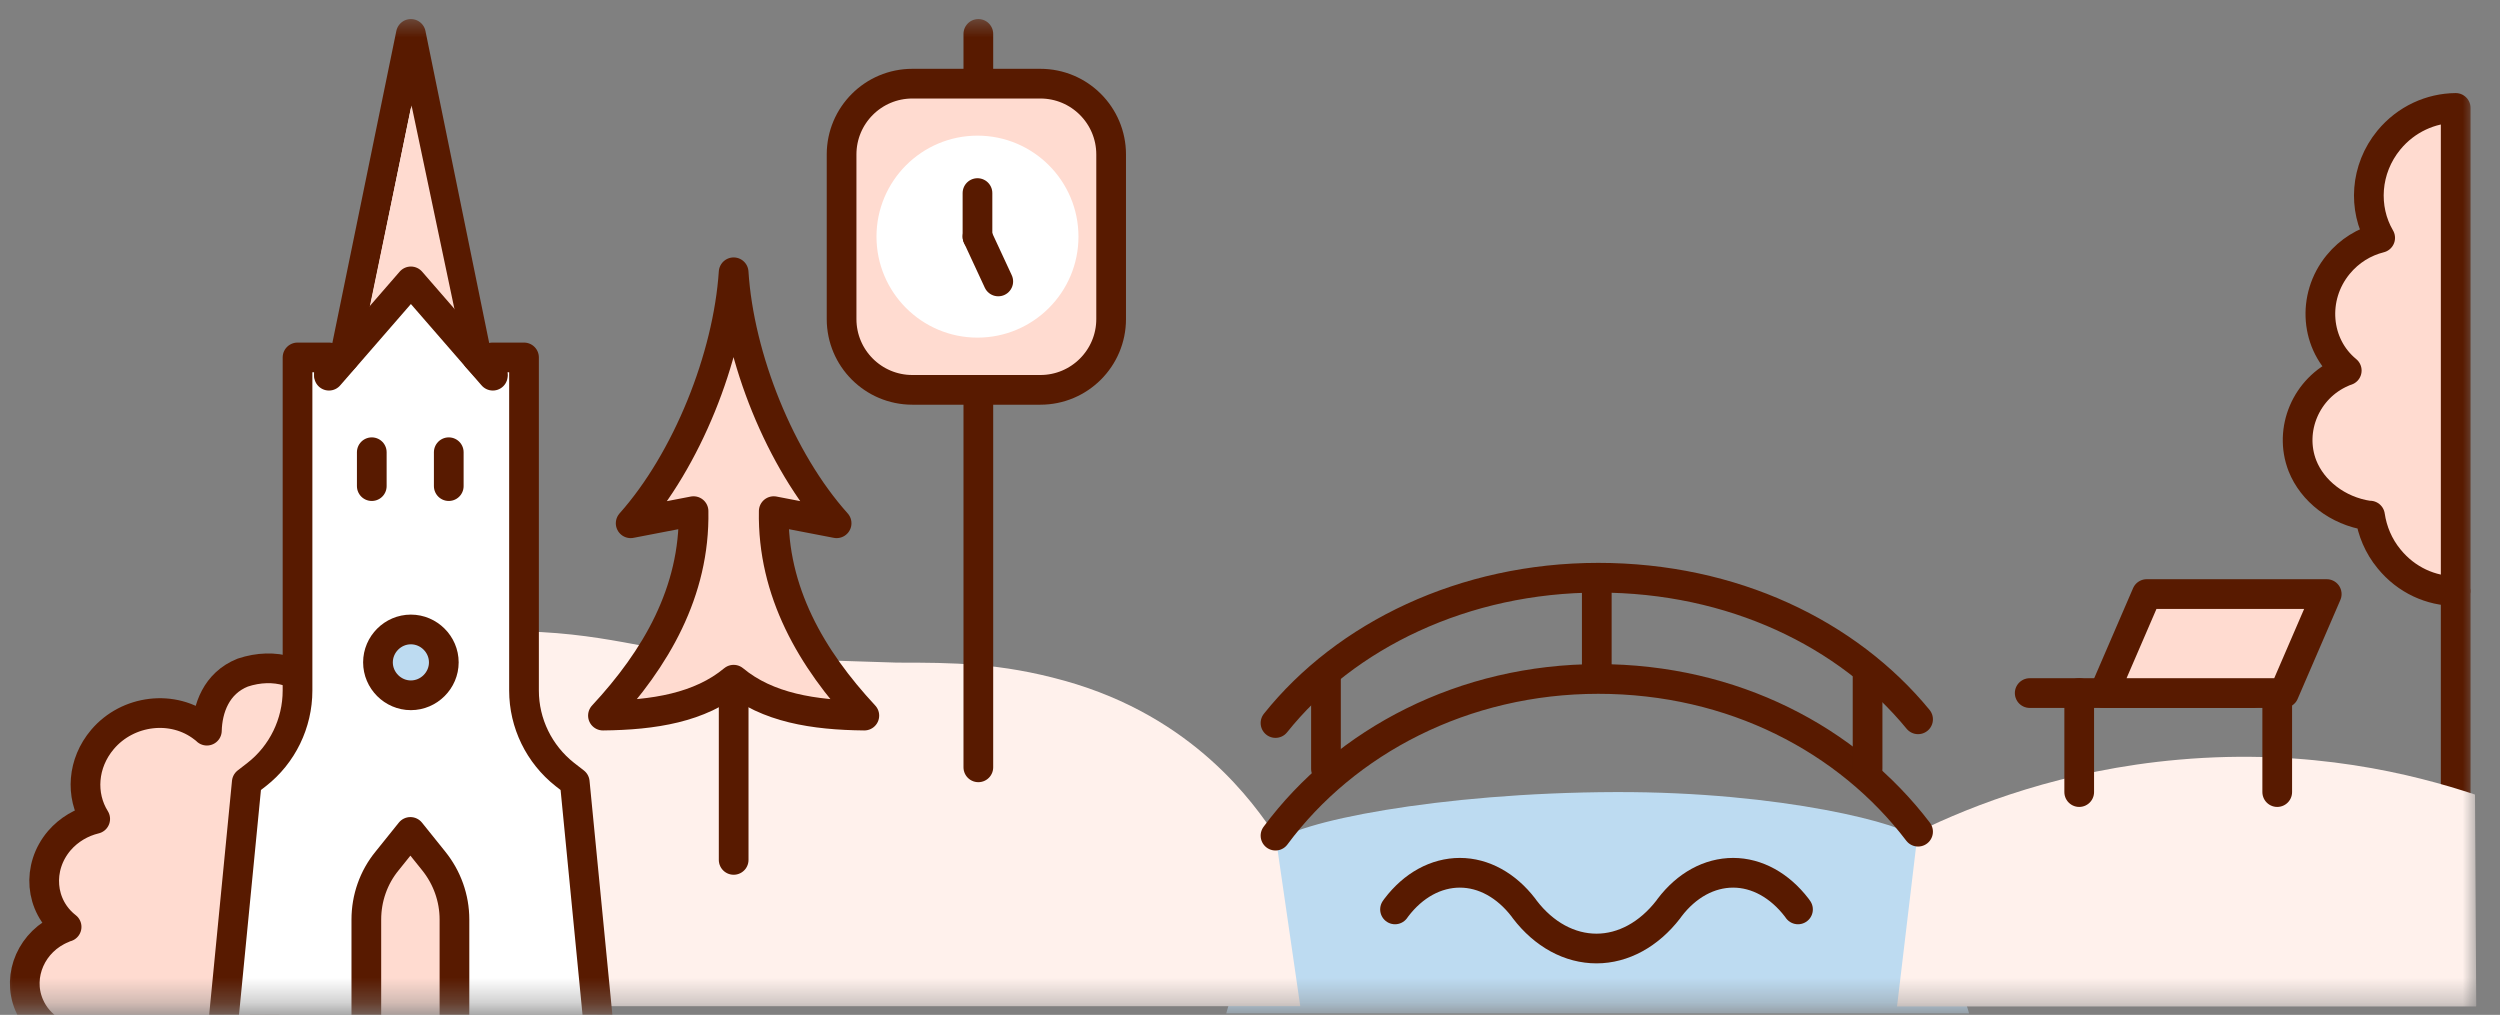
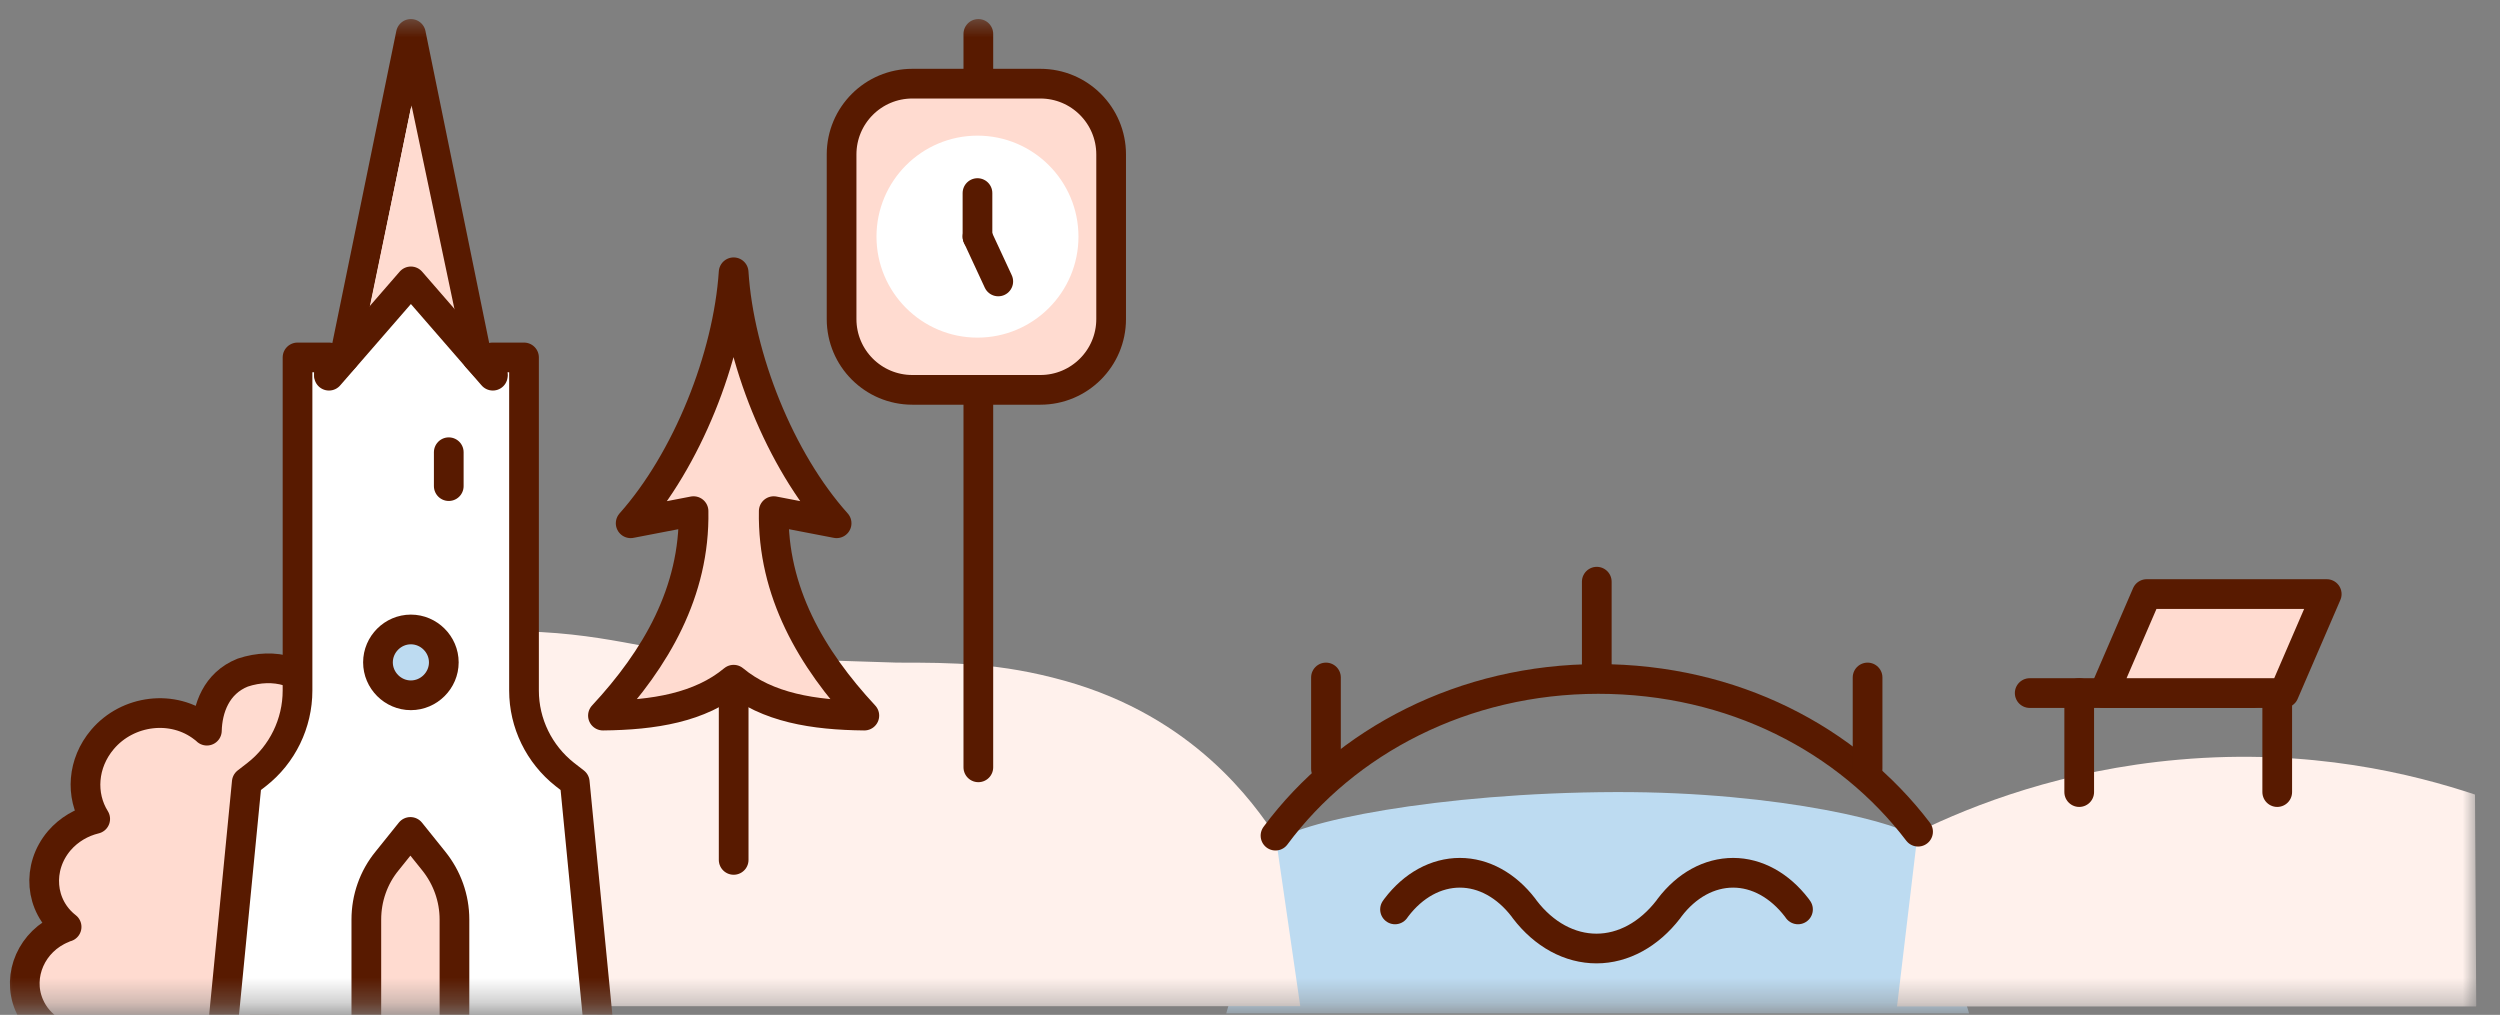
<svg xmlns="http://www.w3.org/2000/svg" width="101" height="41" viewBox="0 0 101 41" fill="none">
  <rect x="0" y="0" width="101" height="41" fill="#808080" stroke="none" />
  <mask id="mask0_538_4749" style="mask-type:luminance" maskUnits="userSpaceOnUse" x="0" y="0" width="101" height="41">
    <path d="M100.02 0.57H0V40.65H100.02V0.57Z" fill="white" />
  </mask>
  <g mask="url(#mask0_538_4749)">
-     <path d="M99.219 23.88C98.219 23.88 97.219 23.44 96.519 22.58C96.09 22.06 95.84 21.45 95.749 20.83H95.689C94.43 20.64 93.419 19.83 93.019 18.82C92.45 17.36 93.169 15.67 94.629 15.04C94.689 15.01 94.749 14.99 94.809 14.97C93.54 13.93 93.379 12.01 94.46 10.69C94.919 10.13 95.519 9.77 96.159 9.61C95.46 8.42 95.549 6.83 96.51 5.66C97.21 4.81 98.21 4.37 99.21 4.36V33.57V23.88H99.219Z" fill="#FFDBD0" stroke="#581A00" stroke-width="1.2" stroke-linecap="round" stroke-linejoin="round" />
    <path d="M77.49 33.89C77.01 33.3 71.99 31.98 65.28 32C58.11 32.02 52.17 33.23 51.53 34.05L49.54 40.94H79.55L77.48 33.89H77.49Z" fill="#BDDBF1" />
    <path d="M100.04 40.65L99.99 32.1C97.52 31.28 93.36 30.22 88.03 30.69C83.34 31.1 79.71 32.52 77.48 33.61C77.2 35.96 76.92 38.31 76.64 40.66H100.03L100.04 40.65Z" fill="#FFF1EC" />
    <path d="M29 26.5C26.243 26.358 24.428 25.5 20.5 25.5C15.368 25.5 11.614 25.805 10.592 29.329L5.5 40.65H52.53L51.53 33.76C50.67 32.48 48.25 28.96 43 27.5C40.41 26.78 38.5 26.77 36.24 26.77C36.24 26.77 31.757 26.642 29 26.5Z" fill="#FFF1EC" />
    <path d="M12.976 28.144C12.351 27.125 11.091 26.746 9.807 27.173C8.735 27.599 8.381 28.63 8.358 29.519C8.311 29.471 8.264 29.436 8.216 29.4C7.003 28.452 5.165 28.666 4.14 29.874C3.327 30.834 3.245 32.125 3.846 33.085C3.304 33.215 2.785 33.512 2.397 33.962C1.478 35.04 1.607 36.604 2.691 37.446C2.644 37.446 2.585 37.481 2.538 37.505C1.289 38.014 0.677 39.401 1.171 40.586C1.56 41.522 2.503 42.055 3.504 41.995H10.702V32.22C12.222 31.225 13.023 29.886 12.999 28.144H12.976Z" fill="#FFDBD0" stroke="#581A00" stroke-width="1.2" stroke-linecap="round" stroke-linejoin="round" />
    <path d="M16.6 41.85H24.22L23.22 31.6L22.82 31.29C21.78 30.47 21.17 29.22 21.17 27.9V14.44H19.9V15.11L19.27 14.44L16.6 1.37L13.92 14.44L13.29 15.11V14.44H12.02V27.9C12.02 29.22 11.41 30.48 10.37 31.29L9.97 31.6L8.97 41.85H16.6Z" fill="white" stroke="#581A00" stroke-width="1.2" stroke-linejoin="round" />
    <path d="M14.78 13.152L16.48 11.894L18.5 13.152L16.627 4.26L14.78 13.152Z" fill="#FFDBD0" />
    <path d="M18.36 41.85H14.8V37.15C14.8 36.29 15.09 35.45 15.64 34.78L16.58 33.61L17.52 34.78C18.06 35.45 18.36 36.28 18.36 37.15V41.85Z" fill="#FFDBD0" stroke="#581A00" stroke-width="1.2" stroke-linejoin="round" />
    <path d="M13.29 15.178L16.6 11.368L19.91 15.178" stroke="#581A00" stroke-width="1.2" stroke-linecap="round" stroke-linejoin="round" />
    <path d="M16.599 28.09C17.328 28.09 17.93 27.488 17.93 26.76C17.93 26.032 17.328 25.43 16.599 25.43C15.871 25.43 15.27 26.032 15.27 26.76C15.27 27.488 15.871 28.09 16.599 28.09Z" fill="#BDDBF1" stroke="#581A00" stroke-width="1.2" stroke-miterlimit="10" />
    <path d="M39.525 31L39.525 16" stroke="#581A00" stroke-width="1.2" stroke-miterlimit="10" stroke-linecap="round" />
    <path d="M42.03 3.38H36.86C35.28 3.38 34 4.66 34 6.24V12.89C34 14.47 35.28 15.75 36.86 15.75H42.03C43.61 15.75 44.89 14.47 44.89 12.89V6.24C44.89 4.66 43.61 3.38 42.03 3.38Z" fill="#FFDBD0" stroke="#581A00" stroke-width="1.2" stroke-miterlimit="10" />
    <path d="M39.49 13.04C41.41 13.04 42.97 11.48 42.97 9.56C42.97 7.64 41.41 6.08 39.49 6.08C37.57 6.08 36.01 7.64 36.01 9.56C36.01 11.48 37.57 13.04 39.49 13.04Z" fill="white" stroke="white" stroke-width="1.2" stroke-miterlimit="10" />
    <path d="M39.49 7.8V9.56" stroke="#581A00" stroke-width="1.2" stroke-miterlimit="10" stroke-linecap="round" />
    <path d="M40.33 11.37L39.49 9.56" stroke="#581A00" stroke-width="1.2" stroke-miterlimit="10" stroke-linecap="round" />
    <path d="M51.53 33.76C54.36 29.94 59.14 27.43 64.57 27.43C70 27.43 74.65 29.87 77.49 33.6" stroke="#581A00" stroke-width="1.2" stroke-linecap="round" stroke-linejoin="round" />
-     <path d="M51.53 29.21C54.36 25.67 59.14 23.34 64.57 23.34C70 23.34 74.65 25.6 77.49 29.06" stroke="#581A00" stroke-width="1.2" stroke-linecap="round" stroke-linejoin="round" />
    <path d="M53.569 31.06V27.37" stroke="#581A00" stroke-width="1.2" stroke-linecap="round" stroke-linejoin="round" />
    <path d="M64.51 27.19V23.5V27.19Z" fill="#FFF1EC" />
    <path d="M64.51 27.19V23.5" stroke="#581A00" stroke-width="1.2" stroke-linecap="round" stroke-linejoin="round" />
    <path d="M75.45 31.06V27.37" stroke="#581A00" stroke-width="1.2" stroke-linecap="round" stroke-linejoin="round" />
-     <path d="M15.02 18.27V19.639" stroke="#581A00" stroke-width="1.2" stroke-linecap="round" stroke-linejoin="round" />
    <path d="M18.13 18.27V19.639" stroke="#581A00" stroke-width="1.2" stroke-linecap="round" stroke-linejoin="round" />
    <path d="M39.525 2.95V1.37" stroke="#581A00" stroke-width="1.2" stroke-miterlimit="10" stroke-linecap="round" />
    <path d="M29.64 34.74V27.83" stroke="#581A00" stroke-width="1.2" stroke-linecap="round" stroke-linejoin="round" />
    <path d="M82 28L91 28" stroke="#581A00" stroke-width="1.2" stroke-linecap="round" stroke-linejoin="round" />
    <path d="M84 32L84 28" stroke="#581A00" stroke-width="1.2" stroke-linecap="round" stroke-linejoin="round" />
    <path d="M92 32V28" stroke="#581A00" stroke-width="1.2" stroke-linecap="round" stroke-linejoin="round" />
    <path d="M56.359 36.74L56.409 36.67C57.099 35.76 58.019 35.26 58.979 35.26C59.939 35.26 60.859 35.77 61.549 36.67L61.599 36.74C62.379 37.76 63.419 38.32 64.499 38.32C65.579 38.32 66.619 37.75 67.399 36.74L67.449 36.67C68.139 35.76 69.059 35.26 70.019 35.26C70.979 35.26 71.899 35.77 72.589 36.67L72.639 36.74" stroke="#581A00" stroke-width="1.2" stroke-linecap="round" stroke-linejoin="round" />
    <path d="M29.639 11C29.409 14.45 27.749 18.59 25.479 21.14L28.019 20.65C28.079 23.91 26.489 26.62 24.359 28.91C26.409 28.89 28.279 28.59 29.639 27.46C30.999 28.59 32.869 28.89 34.919 28.91C32.789 26.62 31.199 23.91 31.259 20.65L33.799 21.14C31.519 18.6 29.859 14.46 29.639 11Z" fill="#FFDBD0" stroke="#581A00" stroke-width="1.2" stroke-linecap="round" stroke-linejoin="round" />
    <path d="M85 28H92.273L94 24H86.727L85 28Z" fill="#FFDBD0" stroke="#581A00" stroke-width="1.2" stroke-linecap="round" stroke-linejoin="round" />
  </g>
</svg>